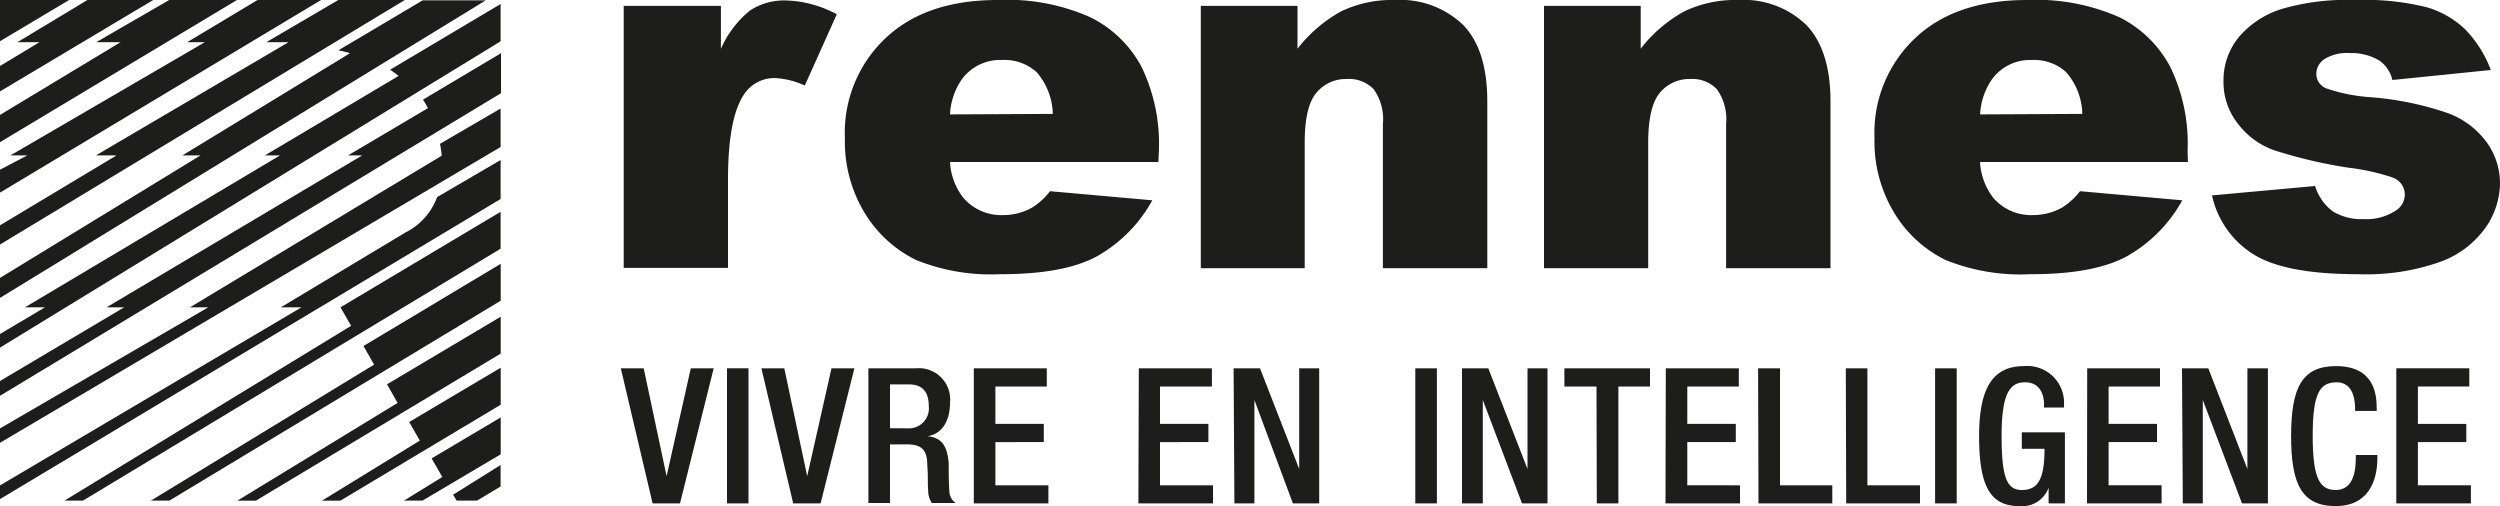
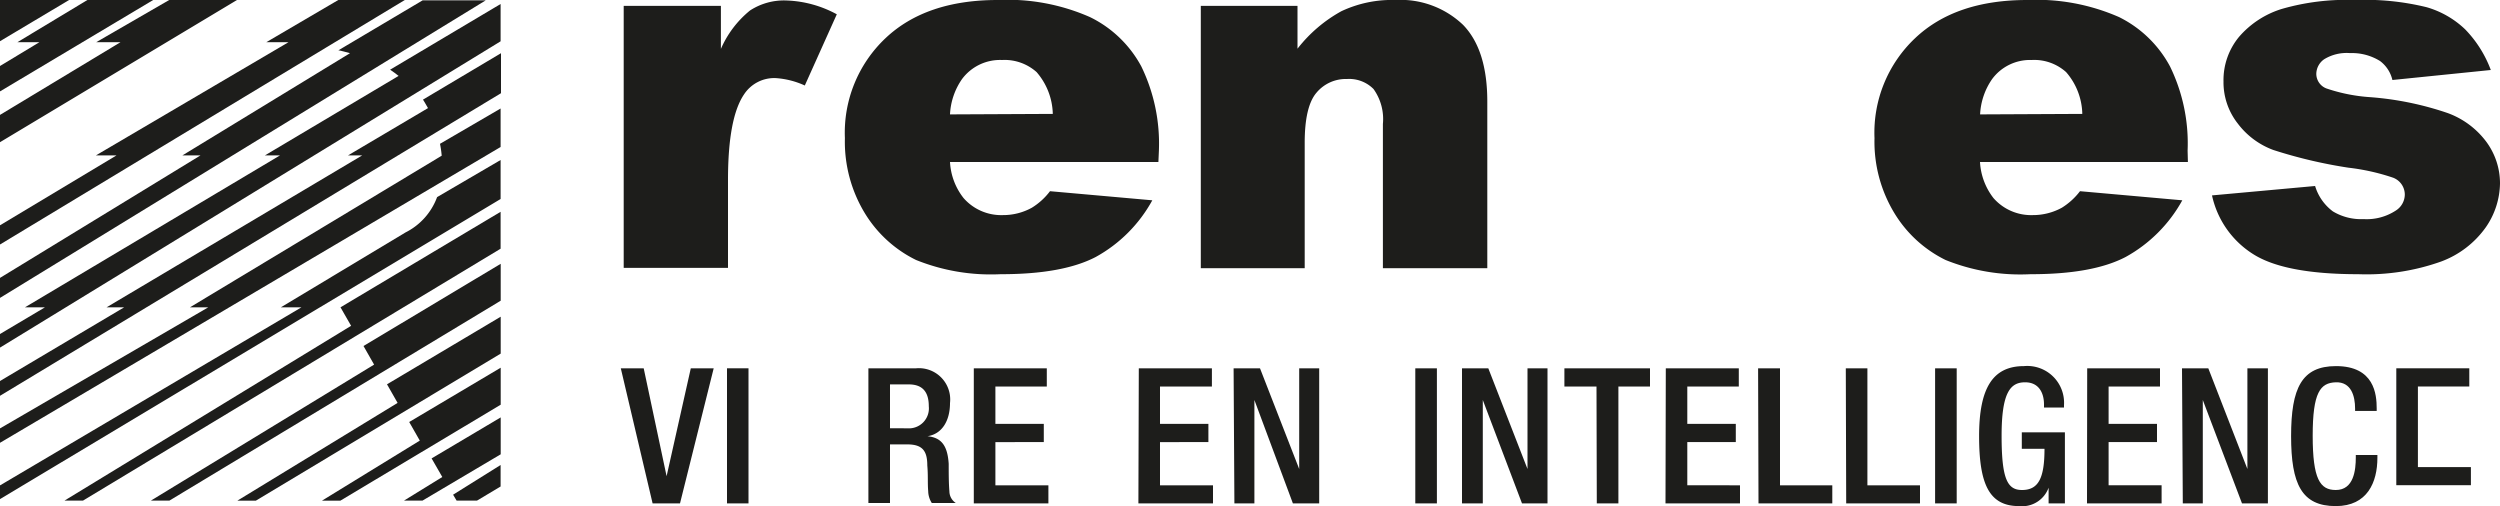
<svg xmlns="http://www.w3.org/2000/svg" viewBox="0 0 250 50.61">
  <defs>
    <style>.cls-1{fill:#1d1d1b;}</style>
  </defs>
  <title>ville_rennes</title>
  <g id="Calque_2" data-name="Calque 2">
    <g id="Calque_1-2" data-name="Calque 1">
      <polygon class="cls-1" points="0 0 6.91 0 0 4.12 0 0" />
      <polygon class="cls-1" points="1.74 4.22 8.74 0 15.32 0 0 9.14 0 6.6 3.94 4.22 1.74 4.22" />
      <polygon class="cls-1" points="0 11.49 12.05 4.22 9.62 4.22 16.92 0 23.7 0 0 14.22 0 11.49" />
-       <polygon class="cls-1" points="18.72 4.22 25.75 0 32.11 0 0 19.26 0 16.97 2.73 15.54 1.04 15.54 20.48 4.22 18.72 4.22" />
      <polygon class="cls-1" points="0 22.53 11.65 15.54 9.59 15.54 28.85 4.22 26.63 4.22 33.83 0 40.48 0 0 24.45 0 22.53" />
      <path class="cls-1" d="M0,27.79,20.05,15.54H18.24L35,5.32c-.22-.06-1-.28-1.16-.29l8.43-5h6.31L0,29.79Z" />
      <path class="cls-1" d="M26.49,15.54,39.86,7.59c-.18-.15-.63-.48-.85-.62L50.06.4V4.13L0,34.76V33.4l4.5-2.67h-2L28,15.54Z" />
      <path class="cls-1" d="M10.66,30.73,36.22,15.54H34.8l8-4.73c-.11-.23-.44-.73-.5-.85l7.8-4.64v4L0,39.58V38.1l12.42-7.37Z" />
      <path class="cls-1" d="M0,44.28V42.84L20.83,30.73H19L44.17,15.57A10.33,10.33,0,0,0,44,14.38l6.06-3.53V14.7Z" />
      <polygon class="cls-1" points="34.05 30.73 35.11 32.58 6.45 50.06 8.3 50.06 50.06 24.87 50.06 21.18 34.05 30.73" />
      <polygon class="cls-1" points="36.35 34.6 37.41 36.46 15.09 50.06 16.94 50.06 50.07 30.07 50.07 26.38 36.35 34.6" />
      <polygon class="cls-1" points="38.7 38.43 39.76 40.29 23.73 50.07 25.58 50.07 50.07 35.36 50.07 31.67 38.7 38.43" />
      <polygon class="cls-1" points="40.92 42.2 41.98 44.06 32.19 50.07 34.03 50.07 50.07 40.47 50.07 36.77 40.92 42.2" />
      <polygon class="cls-1" points="43.16 45.84 44.23 47.7 40.4 50.06 42.25 50.06 50.07 45.43 50.07 41.74 43.16 45.84" />
      <path class="cls-1" d="M28.09,30.73l12.45-7.48a6.44,6.44,0,0,0,3.17-3.54L50.06,16V19.9L0,49.91V48.54L30.15,30.73Z" />
      <polygon class="cls-1" points="45.31 49.47 45.66 50.06 47.7 50.06 50.06 48.65 50.06 46.5 45.31 49.47" />
      <path class="cls-1" d="M62.37.59h9.72v4.3A10.17,10.17,0,0,1,75,1.05a6.22,6.22,0,0,1,3.68-1,11.28,11.28,0,0,1,5,1.38L80.48,8.55a8.29,8.29,0,0,0-2.91-.74,3.61,3.61,0,0,0-3.16,1.62C73.34,11,72.8,13.83,72.8,18v8.79H62.37Z" />
      <path class="cls-1" d="M115.84,16.2H95a6.36,6.36,0,0,0,1.36,3.61,5,5,0,0,0,3.93,1.7,5.93,5.93,0,0,0,2.9-.74A6.61,6.61,0,0,0,105,19.12l10.23.91a14.32,14.32,0,0,1-5.66,5.67q-3.32,1.73-9.51,1.72A20,20,0,0,1,91.61,26a12.35,12.35,0,0,1-5.12-4.67,13.75,13.75,0,0,1-2-7.52,13,13,0,0,1,4.07-10Q92.6,0,99.77,0A20.47,20.47,0,0,1,109,1.71a11.6,11.6,0,0,1,5.13,4.93,17.65,17.65,0,0,1,1.76,8.43Zm-10.56-4.81a6.61,6.61,0,0,0-1.62-4.18A4.8,4.8,0,0,0,100.2,6a4.74,4.74,0,0,0-4,1.91,6.75,6.75,0,0,0-1.2,3.53Z" />
      <path class="cls-1" d="M120.08.59h9.67V4.87a14.3,14.3,0,0,1,4.39-3.75A11.86,11.86,0,0,1,139.55,0a9.06,9.06,0,0,1,6.75,2.48q2.43,2.49,2.43,7.67V26.82H138.29V12.4a5.15,5.15,0,0,0-.94-3.5,3.43,3.43,0,0,0-2.65-1,3.82,3.82,0,0,0-3.06,1.38q-1.17,1.38-1.17,5V26.82H120.08Z" />
-       <path class="cls-1" d="M154.4.59h9.67V4.87a14.19,14.19,0,0,1,4.39-3.75A11.86,11.86,0,0,1,173.87,0a9,9,0,0,1,6.74,2.48c1.62,1.66,2.44,4.22,2.44,7.67V26.82H172.61V12.4a5.15,5.15,0,0,0-.94-3.5,3.43,3.43,0,0,0-2.65-1A3.82,3.82,0,0,0,166,9.26c-.78.92-1.18,2.58-1.18,5V26.82H154.4Z" />
      <path class="cls-1" d="M218.79,16.2H198a6.43,6.43,0,0,0,1.35,3.61,5,5,0,0,0,3.93,1.7,6,6,0,0,0,2.91-.74A6.76,6.76,0,0,0,208,19.12l10.23.91a14.4,14.4,0,0,1-5.67,5.67q-3.31,1.73-9.51,1.72A20,20,0,0,1,194.56,26a12.33,12.33,0,0,1-5.11-4.67,13.76,13.76,0,0,1-2-7.52,13,13,0,0,1,4.07-10Q195.55,0,202.72,0a20.54,20.54,0,0,1,9.19,1.71A11.62,11.62,0,0,1,217,6.64a17.53,17.53,0,0,1,1.76,8.43Zm-10.56-4.81a6.56,6.56,0,0,0-1.62-4.18A4.77,4.77,0,0,0,203.16,6a4.71,4.71,0,0,0-3.95,1.91,6.75,6.75,0,0,0-1.2,3.53Z" />
      <path class="cls-1" d="M221.2,19.54l10.31-.94a4.93,4.93,0,0,0,1.78,2.54,5.46,5.46,0,0,0,3.06.77,5.32,5.32,0,0,0,3.24-.86,1.91,1.91,0,0,0,.89-1.61,1.81,1.81,0,0,0-1.17-1.67,21.55,21.55,0,0,0-4.46-1A47.84,47.84,0,0,1,227.34,15a7.84,7.84,0,0,1-3.55-2.63,6.68,6.68,0,0,1-1.44-4.22,6.78,6.78,0,0,1,1.55-4.46,9.25,9.25,0,0,1,4.29-2.8A23.4,23.4,0,0,1,235.51,0a25.92,25.92,0,0,1,7.15.72,9.28,9.28,0,0,1,3.86,2.22A11.65,11.65,0,0,1,249.08,7L239.24,8A3.29,3.29,0,0,0,238,6.1a5.32,5.32,0,0,0-3-.79,4.31,4.31,0,0,0-2.56.6,1.81,1.81,0,0,0-.81,1.47,1.57,1.57,0,0,0,1,1.46,17.07,17.07,0,0,0,4.44.88,31.14,31.14,0,0,1,7.71,1.59,8.41,8.41,0,0,1,3.86,2.88A7,7,0,0,1,250,18.31a7.88,7.88,0,0,1-1.42,4.42,9.54,9.54,0,0,1-4.46,3.42,22.21,22.21,0,0,1-8.3,1.27q-7.42,0-10.57-2.05A9.25,9.25,0,0,1,221.2,19.54Z" />
      <path class="cls-1" d="M62.08,36.83h2.29l2.29,10.79h0l2.42-10.79h2.29L68,50.34H65.26Z" />
      <path class="cls-1" d="M72.7,36.83h2.15V50.34H72.7Z" />
-       <path class="cls-1" d="M76.14,36.83h2.29l2.29,10.79h0l2.43-10.79h2.29L82.06,50.34H79.32Z" />
      <path class="cls-1" d="M86.84,36.83h4.77A3.13,3.13,0,0,1,95,40.31c0,1.74-.78,3.09-2.25,3.31v0c1.34.14,2,.87,2.12,2.76,0,.87,0,1.93.07,2.75a1.41,1.41,0,0,0,.64,1.17H93.18a2.26,2.26,0,0,1-.36-1.19c-.07-.81,0-1.57-.09-2.56,0-1.47-.49-2.11-2-2.11H89v5.86H86.84Zm3.88,6a2,2,0,0,0,2.16-2.2c0-1.43-.62-2.19-2-2.19H89v4.39Z" />
      <path class="cls-1" d="M97.38,36.83h7.3v1.82H99.54v3.74h4.84v1.82H99.54v4.32h5.3v1.81H97.38Z" />
      <path class="cls-1" d="M113.88,36.83h7.31v1.82H116v3.74h4.84v1.82H116v4.32h5.3v1.81h-7.46Z" />
      <path class="cls-1" d="M123.36,36.83H126l3.92,10.07h0V36.83h2V50.34h-2.63L125.44,40h0V50.34h-2Z" />
      <path class="cls-1" d="M141.53,36.83h2.16V50.34h-2.16Z" />
      <path class="cls-1" d="M146.2,36.83h2.63l3.92,10.07h0V36.83h2V50.34H152.2L148.28,40h0V50.34H146.2Z" />
      <path class="cls-1" d="M159.65,38.65h-3.21V36.83H165v1.82h-3.16V50.34h-2.16Z" />
      <path class="cls-1" d="M166.58,36.83h7.3v1.82h-5.15v3.74h4.85v1.82h-4.85v4.32H174v1.81h-7.45Z" />
      <path class="cls-1" d="M175.81,36.83H178v11.7h5.23v1.81h-7.38Z" />
      <path class="cls-1" d="M184.58,36.83h2.16v11.7H192v1.81h-7.38Z" />
      <path class="cls-1" d="M193.51,36.83h2.16V50.34h-2.16Z" />
      <path class="cls-1" d="M204.86,48.77h0a2.82,2.82,0,0,1-2.95,1.84c-3,0-4-2.2-4-7s1.36-7,4.49-7a3.68,3.68,0,0,1,4,3.9v.24h-2v-.32c0-1-.42-2.2-1.89-2.2s-2.35,1-2.35,5.34S200.74,49,202.2,49c1.64,0,2.25-1.17,2.25-4.12h-2.27V43.23h4.31v7.11h-1.63Z" />
      <path class="cls-1" d="M208.72,36.83H216v1.82h-5.14v3.74h4.84v1.82h-4.84v4.32h5.3v1.81h-7.46Z" />
      <path class="cls-1" d="M218.2,36.83h2.63l3.91,10.07h0V36.83h2.05V50.34H224.2L220.28,40h0V50.34h-2Z" />
      <path class="cls-1" d="M237.74,45.5v.28c0,2.44-1,4.83-4.16,4.83-3.41,0-4.47-2.2-4.47-7s1.06-7,4.49-7c3.84,0,4.07,2.83,4.07,4.23v.25h-2.16v-.23c0-1.24-.38-2.68-1.93-2.63s-2.31,1-2.31,5.34S232,49,233.58,49c1.8,0,2-2,2-3.26V45.5Z" />
-       <path class="cls-1" d="M239.63,36.83h7.3v1.82h-5.14v3.74h4.84v1.82h-4.84v4.32h5.3v1.81h-7.46Z" />
+       <path class="cls-1" d="M239.63,36.83h7.3v1.82h-5.14v3.74h4.84h-4.84v4.32h5.3v1.81h-7.46Z" />
    </g>
  </g>
</svg>